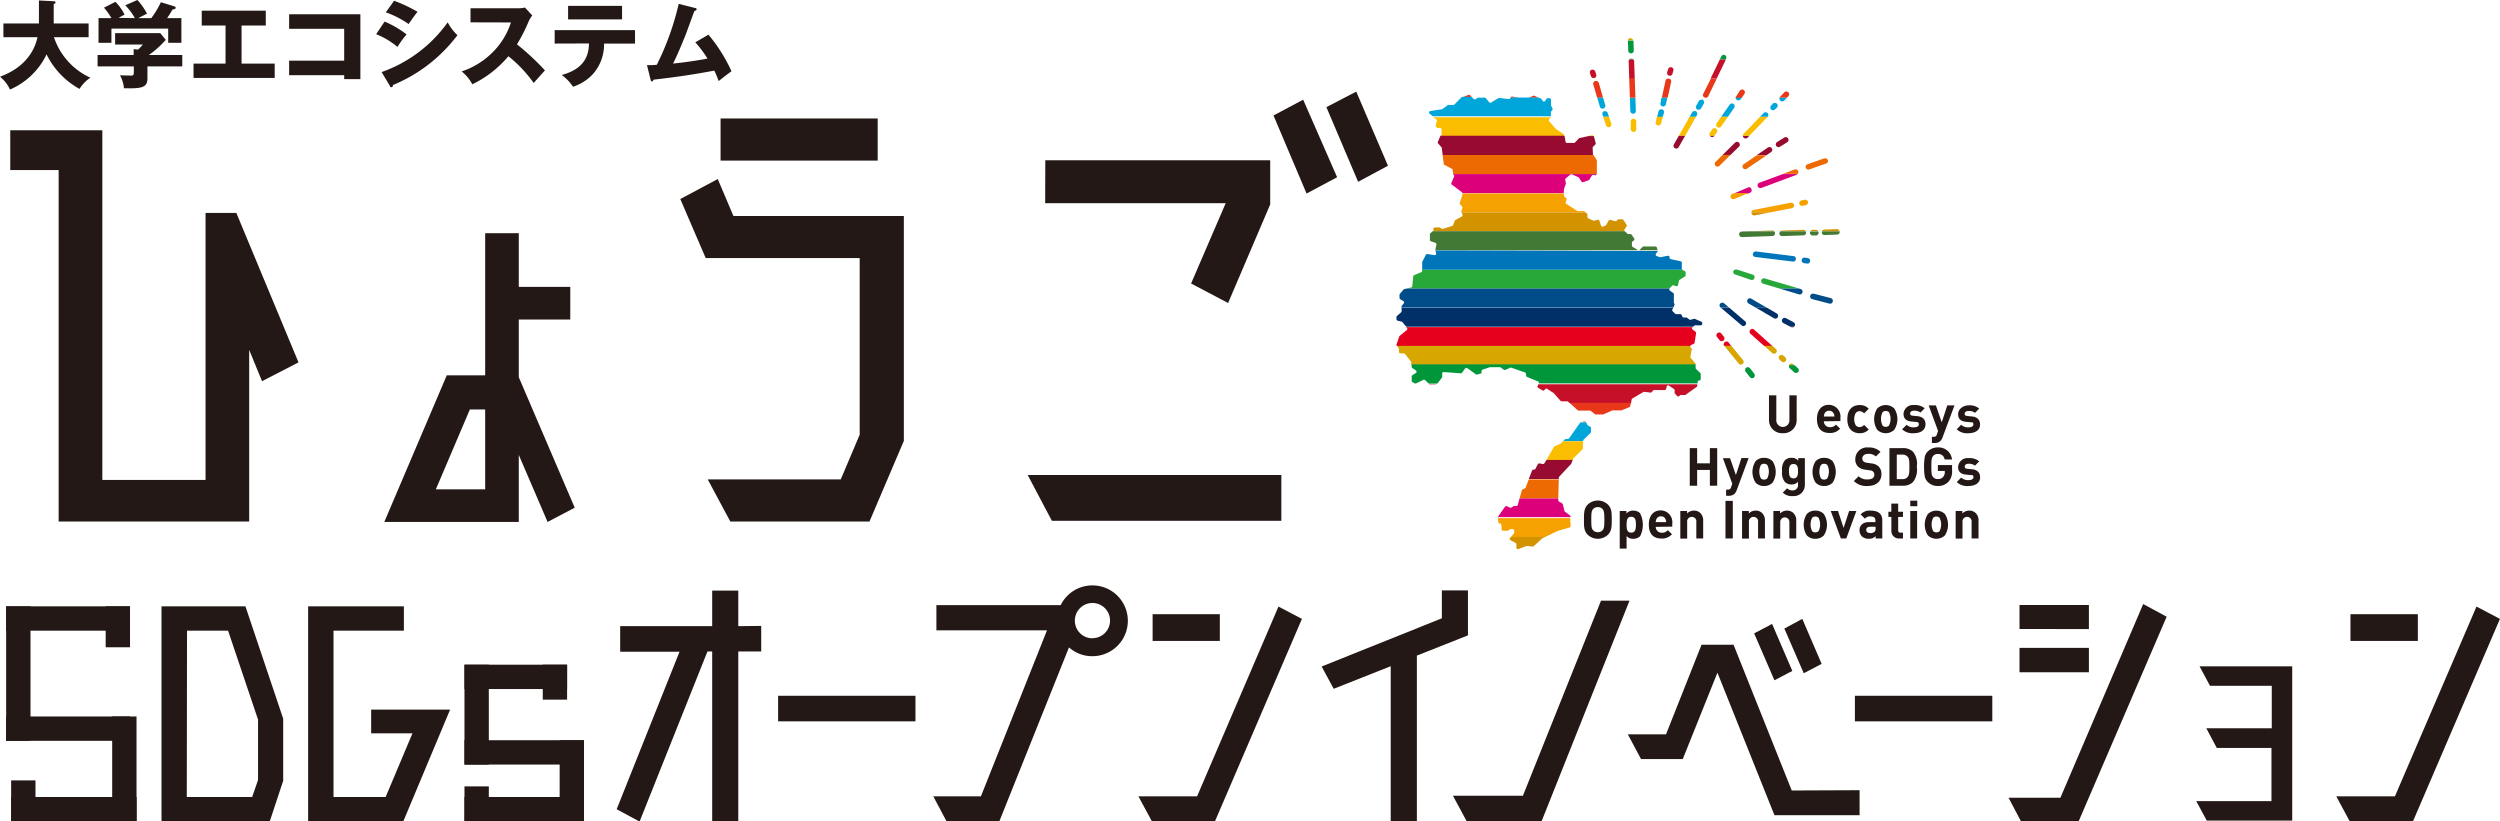
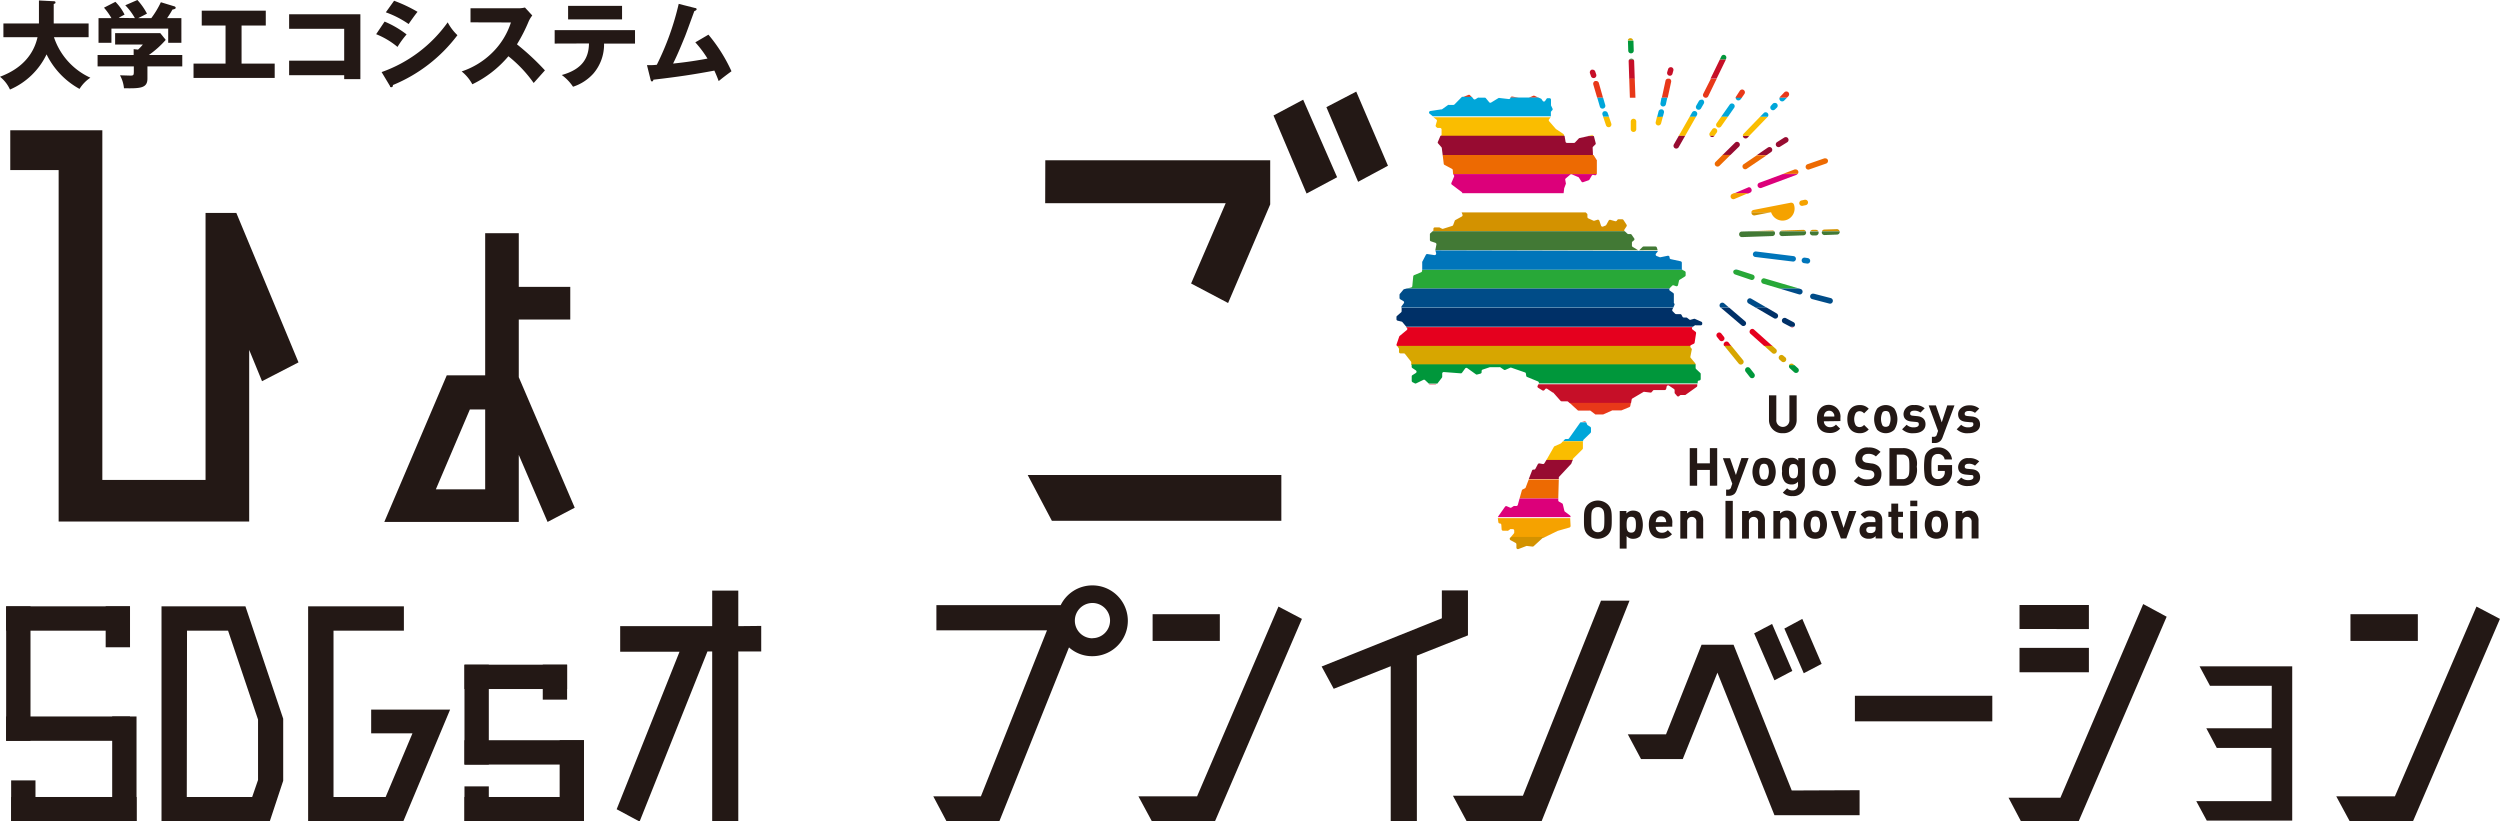
<svg xmlns="http://www.w3.org/2000/svg" viewBox="0 0 426.29 140.05">
  <defs>
    <style>.cls-1{fill:#231815;}.cls-2{fill:#e5001e;}.cls-3{fill:#d7a600;}.cls-4{fill:#00973b;}.cls-5{fill:#c60f28;}.cls-6{fill:#e83819;}.cls-7{fill:#00a6d9;}.cls-8{fill:#fabd00;}.cls-9{fill:#970b31;}.cls-10{fill:#ed6a02;}.cls-11{fill:#dc007a;}.cls-12{fill:#f5a200;}.cls-13{fill:#d39200;}.cls-14{fill:none;}.cls-15{fill:#427935;}.cls-16{fill:#0075ba;}.cls-17{fill:#28a838;}.cls-18{fill:#004c88;}.cls-19{fill:#003067;}</style>
  </defs>
  <title>logo</title>
  <g id="レイヤー_2" data-name="レイヤー 2">
    <g id="レイヤー_1-2" data-name="レイヤー 1">
      <path class="cls-1" d="M50.9,61.79,44.68,65l-2.19-5.34V88.93H10V29H1.75V22.21h15.7V81.84h17.6V36.31H40.3Z" />
      <path class="cls-1" d="M98,86.57,93.37,89,88.46,77.57V89H65.53L76.18,64h6.55V39.76h5.73v9.15h8.78v5.58H88.46v9.83ZM82.73,83.44V69.82H80.12l-5.8,13.62Z" />
-       <path class="cls-1" d="M125.06,36.83h29.06V75.18l-5.86,13.75H124.53l-3.85-7.18h22.68l3.23-7.62V44H120.33L116,33.94l6.39-3.41Zm24.6-16.63v7.18H122.87V20.2Z" />
      <path class="cls-1" d="M175.24,81h43.25v7.8H179.36Zm3-53.67h38.35v7.53l-7.18,16.81-6.31-3.33L209,34.65H178.22Zm38.91-7.64L222.21,17,228,30.22,222.79,33Zm14.11-4.07,5.41,12.64L231.58,31l-5.41-12.73Z" />
      <path class="cls-1" d="M129.8,106.73v4.36h-3.91v29h-4.45v-29h-.81l-11.57,29-3.91-2.1,10.72-26.86H105.75v-4.36h15.69v-6.06h4.45v6.06Z" />
-       <path class="cls-1" d="M156.1,123H132.68v-4.36H156.1Z" />
      <path class="cls-1" d="M186.28,99.82a6,6,0,0,1,0,12.07,5.88,5.88,0,0,1-4-1.5l-11.88,29.66h-9l-2.26-4.26h8.12l11.27-28.31H159.67v-4.3h21.2A6,6,0,0,1,186.28,99.82Zm0,9a3,3,0,1,0-3-3A3,3,0,0,0,186.28,108.84Z" />
      <path class="cls-1" d="M218,103.43l4,2.1-14.83,34.52H196.42l-2.3-4.26h10Zm-10,1.3v4.56H196.54v-4.56Z" />
      <path class="cls-1" d="M250.31,100.67v7.67l-8.71,3.45v28.26h-4.46V113.6l-9.72,3.85-2.06-3.8,20.5-8.22v-4.76Z" />
      <path class="cls-1" d="M273,102.42h4.86l-15,37.63H250.1l-2.35-4.36h11.93Z" />
      <path class="cls-1" d="M317.09,134.74V139H302.57l-9.72-24.3-5.91,14.73h-7.12l-2.25-4.21h6.51l6.06-15.28h5.46l9.92,24.85ZM305.62,114.4l-3.05,1.6-3.46-8,3.06-1.61Zm5-1.2-3.05,1.6-3.31-7.62,3.06-1.65Z" />
      <path class="cls-1" d="M339.72,123H316.29v-4.36h23.43Z" />
      <path class="cls-1" d="M365.45,103l4,2.16-15,34.87H344.6l-2.11-4h8.84Zm-9.26,4.26H344.36v-4.1h11.83Zm0,7.37H344.36v-4.16h11.83Z" />
      <path class="cls-1" d="M375.06,113.62h15.8v26.31H376.29l-1.79-3.32h12.82v-9.07H378l-1.79-3.36h11.16v-7.24H376.84Z" />
      <path class="cls-1" d="M422.28,103.43l4,2.1-14.83,34.52H400.67l-2.3-4.26h10Zm-10,1.3v4.56H400.79v-4.56Z" />
      <path class="cls-1" d="M41.85,103.39l6.44,19.16v10.58L46,140.05H27.54V103.39Zm-10,32.51H43L44,133V122.7l-5.11-15.16h-7Z" />
      <path class="cls-1" d="M63.29,121H76.75l-8,19.1H52.54V103.39H68.87v4.15h-12V135.9h8.89l4.57-10.85H63.29Z" />
      <rect class="cls-1" x="-8.35" y="112.78" width="22.93" height="4.15" transform="translate(117.98 111.74) rotate(90)" />
      <rect class="cls-1" x="12.27" y="129.04" width="17.88" height="4.15" transform="translate(152.32 109.9) rotate(90)" />
      <rect class="cls-1" x="16.6" y="104.81" width="6.98" height="4.15" transform="translate(126.98 86.79) rotate(90)" />
      <rect class="cls-1" x="0.48" y="134.48" width="6.98" height="4.15" transform="translate(140.53 132.59) rotate(90)" />
      <rect class="cls-1" x="1.04" y="122.17" width="21.12" height="4.15" />
      <rect class="cls-1" x="1.04" y="103.39" width="21.12" height="4.15" />
      <rect class="cls-1" x="1.9" y="135.9" width="21.39" height="4.15" />
      <rect class="cls-1" x="72.77" y="119.78" width="17.03" height="4.15" transform="translate(203.13 40.57) rotate(90)" />
      <rect class="cls-1" x="90.59" y="131.06" width="13.83" height="4.15" transform="translate(230.64 35.63) rotate(90)" />
      <rect class="cls-1" x="91.65" y="114.25" width="5.96" height="4.15" transform="translate(210.95 21.69) rotate(90)" />
      <rect class="cls-1" x="78.3" y="135" width="5.96" height="4.15" transform="translate(218.35 55.79) rotate(90)" />
      <rect class="cls-1" x="79.2" y="113.34" width="17.5" height="4.15" />
      <rect class="cls-1" x="79.2" y="126.22" width="20.38" height="4.15" />
      <rect class="cls-1" x="79.2" y="135.9" width="20.38" height="4.15" />
      <path class="cls-2" d="M293.21,58a.46.46,0,0,0,.66.07.45.45,0,0,0,.08-.65l-.43-.54a.48.48,0,0,0-.39-.19.49.49,0,0,0-.27.11.46.46,0,0,0-.08.66Z" />
      <path class="cls-2" d="M298.8,56.08a.44.44,0,0,0-.33.15.47.47,0,0,0,0,.67L300.82,59h1.4l-3.09-2.77A.45.45,0,0,0,298.8,56.08Z" />
      <path class="cls-2" d="M294.77,58.42a.44.44,0,0,0-.39-.18.43.43,0,0,0-.28.11A.47.47,0,0,0,294,59h1.2Z" />
      <path class="cls-2" d="M305.38,55.77a.47.47,0,0,0,.53-.06h-.63Z" />
      <path class="cls-2" d="M239.89,55.9a.25.25,0,0,1,0,.37l-1.21,1a.27.27,0,0,0-.09.12l-.44,1.29a.26.26,0,0,0,0,.23l.07.1h50a.25.25,0,0,1,.13-.17l.46-.22a.26.26,0,0,0,.15-.19l.25-1.61a.28.28,0,0,0-.1-.25l-.49-.37a.25.25,0,0,1,0-.42l0,0H239.74Z" />
      <path class="cls-3" d="M296.48,62a.48.48,0,0,0,.67.06.46.46,0,0,0,.06-.66l-2-2.45H294l0,0Z" />
      <path class="cls-3" d="M302.15,60.16a.47.47,0,1,0,.63-.69l-.56-.5h-1.4Z" />
      <path class="cls-3" d="M305.47,62a.49.49,0,0,0-.34.15.37.37,0,0,0-.07.12h.9l-.17-.15A.44.44,0,0,0,305.47,62Z" />
      <path class="cls-3" d="M304.47,61.58a.46.46,0,0,0-.06-.66l-.34-.29a.54.54,0,0,0-.32-.11.55.55,0,0,0-.35.17.47.47,0,0,0,.07.66l.34.3A.47.47,0,0,0,304.47,61.58Z" />
      <path class="cls-3" d="M238.55,59.45a.3.3,0,0,1,0,.15V60a.26.26,0,0,0,.26.26h.57a.26.26,0,0,1,.2.1l1,1.28a.23.23,0,0,1,.06.16v.43H289.1v-.16a.24.24,0,0,0-.07-.17l-.74-.88a.25.25,0,0,1-.05-.22l.22-1.12a.26.26,0,0,0,0-.21l-.21-.27a.25.25,0,0,1,0-.22h-50Z" />
      <path class="cls-4" d="M240.71,62.54a.26.26,0,0,0,.11.21l.61.41a.27.27,0,0,1,0,.44l-.59.37a.25.25,0,0,0-.12.22v.75a.27.27,0,0,0,.14.23l.39.2a.24.24,0,0,0,.23,0l1.19-.58a.28.28,0,0,1,.3,0l.66.62H245s.07,0,.09,0l.77-1a.27.27,0,0,0,.06-.16V63.7a.26.26,0,0,1,.28-.26l2.87.22a.25.25,0,0,0,.23-.1l.53-.73a.27.27,0,0,1,.36-.06l1.51,1.08a.29.29,0,0,0,.22,0l.53-.14a.27.27,0,0,0,.19-.3l0-.1a.27.27,0,0,1,.18-.29l1.23-.41h1.61a.24.24,0,0,1,.14,0l.66.45a.25.25,0,0,0,.25,0l.81-.36a.25.25,0,0,1,.19,0l2.31.8a.23.23,0,0,1,.17.21l.05.36a.25.25,0,0,0,.16.21l1.85.76a.27.27,0,0,1,.14.34h27.09v-.24a.26.26,0,0,1,.26-.26h0a.26.26,0,0,0,.26-.26v-.85a.23.23,0,0,0-.08-.18l-.71-.67a.27.27,0,0,1-.08-.19v-.6H240.71Z" />
      <path class="cls-4" d="M298.38,64.3a.48.48,0,0,0,.66.1.5.5,0,0,0,.09-.68l-.72-.92a.49.49,0,0,0-.39-.19.39.39,0,0,0-.27.1.48.48,0,0,0-.09.67Z" />
      <path class="cls-4" d="M305.16,62.77l.76.69a.48.48,0,0,0,.67,0,.46.46,0,0,0,0-.66l-.6-.54h-.9A.48.48,0,0,0,305.16,62.77Z" />
      <path class="cls-5" d="M262.18,65.81a.26.26,0,0,0,.11.32l.72.44a.28.28,0,0,0,.34-.06l.16-.19a.26.26,0,0,1,.34,0l.95.63.06,0,1.24,1.4a.27.27,0,0,0,.19.08h.92a.29.29,0,0,1,.18.07l.25.23h10.48l.11-.62a.27.27,0,0,1,.13-.17l1.9-1.12a.22.22,0,0,1,.16,0l1,.12a.24.24,0,0,0,.23-.09l.21-.25a.25.25,0,0,1,.2-.09h1.8a.27.27,0,0,0,.25-.21l.08-.38a.26.26,0,0,1,.4-.16l.85.57a.27.27,0,0,1,.11.25l0,.33a.25.25,0,0,0,.06.2l.36.42a.25.25,0,0,0,.36,0l.14-.12a.27.27,0,0,1,.17-.06h.59a.25.25,0,0,0,.15,0l1.92-1.37a.24.24,0,0,0,.11-.21v-.25H262.32Z" />
      <path class="cls-5" d="M243.8,65.53h1s.07,0,.11-.06h-1.29A.25.25,0,0,0,243.8,65.53Z" />
      <path class="cls-6" d="M270.17,71.86l-.53.12h.8A.24.24,0,0,0,270.17,71.86Z" />
      <path class="cls-6" d="M269,69.94a.23.23,0,0,0,.17.07H271a.3.3,0,0,1,.16,0l.88.66a.24.24,0,0,0,.16,0h1.06a.2.2,0,0,0,.11,0l1.55-.69a.2.2,0,0,1,.11,0h1.34l.1,0,1.36-.56a.29.29,0,0,0,.16-.2l.1-.53H267.64Z" />
      <path class="cls-7" d="M269.57,72a.27.27,0,0,0-.15.1l-1.88,2.65a.26.26,0,0,1-.21.11H267a.27.27,0,0,0-.19.08l-.26.29h3.4v-.07A.27.27,0,0,1,270,75l1.21-1.18a.27.27,0,0,0,.08-.19V73a.27.27,0,0,0-.12-.22l-.44-.28a.23.23,0,0,1-.1-.12l-.15-.37s0,0,0,0h-.8Z" />
      <path class="cls-8" d="M266.19,75.58l-.09.06-1,.44a.24.24,0,0,0-.13.11l-1.31,2.3h4.48l.1-.26a.35.35,0,0,1,.06-.09l1.53-1.52a.25.25,0,0,0,.08-.18v-1.2h-3.4Z" />
      <path class="cls-9" d="M263.34,79a.26.26,0,0,1-.27.12l-.57-.1a.28.28,0,0,0-.28.14l-.41.78a.24.24,0,0,1-.2.13l-.16,0a.25.25,0,0,0-.21.17l-.56,1.44h5.12v-.23a.23.23,0,0,1,.07-.17l2-2.14a.42.42,0,0,0,.06-.08l.24-.63h-4.48Z" />
      <path class="cls-10" d="M260.15,83.13a.25.25,0,0,1-.13.14l-.39.19a.26.26,0,0,0-.13.16L259.11,85h6.6l.09-3.26h-5.12Z" />
      <path class="cls-11" d="M258.81,86.09a.26.26,0,0,1-.25.19h-.29a.33.33,0,0,0-.14,0l-.42.27a.23.23,0,0,1-.24,0l-.54-.23a.26.26,0,0,0-.31.1l-1.18,1.68s0,0,0,.08H267.8v-.1a.24.24,0,0,0-.1-.19l-.85-.64a.31.31,0,0,1-.1-.15L266.49,86a.23.23,0,0,0-.13-.17l-.52-.29a.26.26,0,0,1-.13-.24V85h-6.6Z" />
      <path class="cls-12" d="M255.4,88.35l.09.68a.25.25,0,0,0,.25.23.25.25,0,0,1,.26.24l.05.76a.26.26,0,0,0,.26.24H257a.27.27,0,0,0,.15,0l.39-.28a.34.34,0,0,1,.17,0l.25,0a.26.26,0,0,1,.24.26v.32a.23.23,0,0,1-.06.16l-.52.63h5.8l2.2-1.07,0,0,2-.57a.28.28,0,0,0,.19-.27l-.07-1.33H255.42A.44.44,0,0,0,255.4,88.35Z" />
      <path class="cls-13" d="M257.49,91.7a.27.27,0,0,0,.07.4l.88.48a.28.28,0,0,1,.13.23v.57a.26.26,0,0,0,.35.24l1.36-.52a.28.28,0,0,1,.13,0l.89.1a.26.26,0,0,0,.21-.06l1.55-1.42.06,0,.34-.16h-5.8Z" />
      <polygon class="cls-14" points="276.98 39.44 244.3 39.44 244.3 39.44 276.99 39.45 276.98 39.44" />
      <polygon class="cls-14" points="310.67 39.44 310.67 39.45 313.68 39.45 313.68 39.44 310.67 39.44" />
      <polygon class="cls-14" points="298.13 39.45 302.57 39.45 302.56 39.44 298.21 39.44 298.13 39.45" />
-       <polygon class="cls-14" points="308.69 39.44 308.69 39.45 310.05 39.45 310.05 39.44 308.69 39.44" />
      <polygon class="cls-14" points="303.56 39.45 307.91 39.45 307.91 39.44 303.57 39.44 303.56 39.45" />
      <polygon class="cls-14" points="244.76 42.69 244.76 42.7 282.65 42.7 282.65 42.7 244.76 42.69" />
      <path class="cls-3" d="M278,6.51a.46.46,0,0,0-.44.39h.91A.46.46,0,0,0,278,6.51Z" />
      <path class="cls-4" d="M294.14,9.41a.46.46,0,0,0-.23-.06.46.46,0,0,0-.4.27l-.26.54h1l.07-.13A.47.47,0,0,0,294.14,9.41Z" />
      <path class="cls-4" d="M277.59,7l.05,1.65a.47.47,0,0,0,.49.45.46.46,0,0,0,.45-.49L278.53,7s0,0,0-.07h-.91S277.58,7,277.59,7Z" />
      <path class="cls-4" d="M278.16,10a.46.46,0,0,0-.36.19h.74A.44.44,0,0,0,278.16,10Z" />
      <path class="cls-5" d="M278.65,10.42a.47.47,0,0,0-.11-.26h-.74a.42.42,0,0,0-.09.29l.1,3h.94Z" />
      <path class="cls-5" d="M271.29,13a.47.47,0,1,0,.89-.31l-.17-.5a.48.48,0,0,0-.47-.31.3.3,0,0,0-.13,0,.49.49,0,0,0-.3.6Z" />
      <polygon class="cls-5" points="291.67 13.41 292.71 13.41 294.29 10.16 293.25 10.16 291.67 13.41" />
      <path class="cls-5" d="M285,11.46a.36.36,0,0,0-.14,0,.47.47,0,0,0-.43.35l-.15.51a.48.48,0,0,0,.33.58.46.46,0,0,0,.58-.34l.14-.51A.46.46,0,0,0,285,11.46Z" />
      <path class="cls-5" d="M284.41,13.38s-.05,0-.08,0h.26l-.07,0Z" />
      <path class="cls-6" d="M261.65,16.33a.26.26,0,0,0-.21,0l-.77.34h1.68Z" />
      <polygon class="cls-6" points="278.87 16.67 278.75 13.41 277.81 13.41 277.92 16.67 278.87 16.67" />
      <path class="cls-6" d="M284,13.75l-.63,2.92h1l.59-2.72a.48.48,0,0,0-.3-.54h-.26A.46.46,0,0,0,284,13.75Z" />
      <path class="cls-6" d="M290.43,16a.45.45,0,0,0,.22.62.46.46,0,0,0,.63-.21l1.43-2.95h-1Z" />
      <path class="cls-6" d="M304.58,15.6a.46.46,0,0,0-.33.15l-.7.73a.52.52,0,0,0-.11.19h1.25l.25-.26a.49.49,0,0,0,0-.68A.47.47,0,0,0,304.58,15.6Z" />
      <path class="cls-6" d="M250.69,16.26a.26.26,0,0,0-.3-.08l-.89.36-.08,0-.09.09H251Z" />
      <path class="cls-6" d="M257.87,16.46a.26.26,0,0,0-.3.21H259Z" />
      <path class="cls-6" d="M272.63,14.15a.47.47,0,0,0-.47-.34H272a.49.49,0,0,0-.32.59l.66,2.26h1Z" />
      <path class="cls-6" d="M297.46,16a.48.48,0,0,0-.13-.65.43.43,0,0,0-.28-.09.51.51,0,0,0-.38.21l-.65,1a.5.5,0,0,0-.07.27h1Z" />
      <path class="cls-7" d="M301.39,19.27a.48.48,0,0,0-.34-.13.46.46,0,0,0-.32.15l-.62.63h1.31A.47.47,0,0,0,301.39,19.27Z" />
      <path class="cls-7" d="M289.35,19.64a.48.48,0,0,0-.17-.65.57.57,0,0,0-.25-.06.48.48,0,0,0-.4.24l-.43.75h1.09Z" />
      <path class="cls-7" d="M283.54,19.92l.19-.71a.47.47,0,0,0-.34-.57l-.13,0a.49.49,0,0,0-.45.35l-.25,1Z" />
      <path class="cls-7" d="M264.39,19.88a.25.25,0,0,0,.06-.16v-.55a.28.28,0,0,1,.06-.18l.2-.22a.26.26,0,0,0,0-.29l-.24-.51a.27.27,0,0,1,0-.12V17a.26.26,0,0,0-.26-.26h-.29a.25.25,0,0,0-.22.12l-.22.33a.25.25,0,0,1-.43,0l-.19-.28a.22.22,0,0,0-.1-.09l-.42-.19h-1.69a.22.22,0,0,1-.11,0h-1.43l-.13,0h-1.42s0,0,0,0v0a.27.27,0,0,1-.29.26l-1.57-.18a.25.25,0,0,0-.17,0l-1.26.77a.26.26,0,0,1-.34-.05l-.57-.69a.27.27,0,0,0-.2-.09h-1a.32.32,0,0,0-.14,0l-.43.27a.26.26,0,0,1-.34-.06l-.28-.35h-1.68L248,17.82a.28.28,0,0,1-.17.07h-.75a.24.24,0,0,0-.15,0l-1.06.76a.22.22,0,0,1-.11,0l-1.87.28a.26.26,0,0,0-.12.46l.56.44h20Z" />
      <path class="cls-7" d="M295.71,18.37a.46.46,0,0,0-.11-.64.52.52,0,0,0-.29-.09.46.46,0,0,0-.37.2l-1.46,2.08h1.15Z" />
      <path class="cls-7" d="M290.32,17a.51.51,0,0,0-.25,0,.49.49,0,0,0-.39.24l-.44.77a.47.47,0,0,0,.81.48l.45-.78A.49.49,0,0,0,290.32,17Z" />
      <path class="cls-7" d="M274.14,19.27a.47.47,0,0,0-.46-.31l-.14,0a.46.46,0,0,0-.29.59l.12.35h1Z" />
      <path class="cls-7" d="M303.56,17.16a.49.49,0,0,0,.66,0l.47-.48h-1.25A.48.48,0,0,0,303.56,17.16Z" />
      <path class="cls-7" d="M302.27,17.7,302,18a.47.47,0,0,0,0,.66.46.46,0,0,0,.66,0l.33-.31a.48.48,0,0,0,0-.67.45.45,0,0,0-.36-.13A.48.48,0,0,0,302.27,17.7Z" />
      <path class="cls-7" d="M283.14,17.59a.46.46,0,0,0,.35.56.48.48,0,0,0,.57-.36l.24-1.12h-1Z" />
      <path class="cls-7" d="M296.81,16.93l.17-.26h-1a.47.47,0,0,0,.2.39A.48.48,0,0,0,296.81,16.93Z" />
-       <path class="cls-7" d="M278,18.92a.47.47,0,0,0,.94,0l-.08-2.22h-.94Z" />
      <path class="cls-7" d="M273.4,18.5a.47.47,0,0,0,.32-.59l-.36-1.24h-1l.44,1.51A.46.46,0,0,0,273.4,18.5Z" />
      <path class="cls-8" d="M266.67,23a.25.25,0,0,0-.11-.17L265.31,22l0,0-1.16-1.33a.26.26,0,0,1,0-.33l.26-.35h-20l.51.39a.26.26,0,0,1,.09.28l-.2.7a.27.27,0,0,0,.06.26l.13.12a.27.27,0,0,0,.18.08h.37a.26.26,0,0,1,.26.26v.82a.36.36,0,0,1,0,.1l-.11.24H266.7Z" />
      <path class="cls-8" d="M271.43,23l-.63.13h.9A.25.25,0,0,0,271.43,23Z" />
      <path class="cls-8" d="M282.33,20.8a.47.47,0,0,0,.33.58.48.48,0,0,0,.58-.34l.3-1.12h-1Z" />
      <path class="cls-8" d="M300.11,19.92l-2.79,2.88a.42.42,0,0,0-.13.37h1.08l3.13-3.23,0,0Z" />
      <path class="cls-8" d="M293.48,19.92l-.77,1.1a.47.47,0,0,0,.11.65.48.48,0,0,0,.66-.11l1.15-1.64Z" />
      <path class="cls-8" d="M292.74,22.59a.47.47,0,0,0-.13-.65.51.51,0,0,0-.28-.09.44.44,0,0,0-.37.21l-.4.57a.47.47,0,0,0,0,.54h.76Z" />
      <path class="cls-8" d="M278.52,20.25a.47.47,0,0,0-.45.48l0,1.3a.47.47,0,0,0,.94,0l0-1.29A.47.47,0,0,0,278.52,20.25Z" />
      <path class="cls-8" d="M274.46,21.67a.48.48,0,0,0,.29-.6l-.39-1.15h-1l.49,1.45A.49.49,0,0,0,274.46,21.67Z" />
      <polygon class="cls-8" points="289.19 19.92 288.1 19.92 286.25 23.17 287.34 23.17 289.19 19.92" />
      <path class="cls-9" d="M291.69,23.29a.46.46,0,0,0,.64-.12h-.75A.32.32,0,0,0,291.69,23.29Z" />
      <path class="cls-9" d="M285.6,25.28a.48.48,0,0,0,.64-.18l1.1-1.93h-1.09l-.83,1.46A.48.48,0,0,0,285.6,25.28Z" />
      <path class="cls-9" d="M297.32,23.47a.47.47,0,0,0,.67,0l.28-.29h-1.08A.48.48,0,0,0,297.32,23.47Z" />
      <path class="cls-9" d="M296.18,24.18a.48.48,0,0,0-.31.13l-2.15,2.12h1.35L296.53,25a.47.47,0,0,0,0-.67A.5.5,0,0,0,296.18,24.18Z" />
      <path class="cls-9" d="M271.62,26.34a.2.2,0,0,1,0-.13l-.05-1a.3.3,0,0,1,.08-.2l.37-.36a.23.23,0,0,0,.07-.25l-.31-1.2,0,0h-.9l-1.54.34a.25.25,0,0,0-.14.08l-.62.66a.28.28,0,0,1-.18.09l-1.19,0a.25.25,0,0,1-.26-.22l-.17-1H245.62l-.42,1a.24.24,0,0,0,0,.28l.59.68a.22.22,0,0,1,.06.14l.15,1.2h25.64Z" />
      <path class="cls-9" d="M304.49,23.38a.55.55,0,0,0-.24.07l-1.22.77a.47.47,0,0,0-.16.65.48.48,0,0,0,.65.15l1.24-.77a.47.47,0,0,0,.14-.65A.45.45,0,0,0,304.49,23.38Z" />
      <path class="cls-9" d="M302.12,25.28a.48.48,0,0,0-.4-.21.61.61,0,0,0-.26.08l-1.87,1.28h1.68l.73-.5A.47.47,0,0,0,302.12,25.28Z" />
      <path class="cls-10" d="M297.32,28a.47.47,0,0,0-.12.65.46.46,0,0,0,.65.13l3.42-2.32h-1.68Z" />
      <path class="cls-10" d="M306.63,29.2a.46.46,0,0,0-.46-.31.44.44,0,0,0-.15,0l-2,.76h2.52A.45.45,0,0,0,306.63,29.2Z" />
      <path class="cls-10" d="M311.22,27a.35.35,0,0,0-.14,0l-2.87,1a.48.48,0,0,0-.3.6.46.46,0,0,0,.6.29l2.87-1a.48.48,0,0,0,.3-.61A.47.47,0,0,0,311.22,27Z" />
      <path class="cls-10" d="M292.53,27.61a.46.46,0,0,0,0,.66.48.48,0,0,0,.67,0l1.88-1.86h-1.35Z" />
      <path class="cls-10" d="M272.29,29.63V27.47a.23.23,0,0,0,0-.14l-.57-.9H246l.18,1.49a.25.25,0,0,0,.14.2l1.26.67a.26.26,0,0,1,.14.21l.05.62s0,0,0,.06h24.45S272.29,29.65,272.29,29.63Z" />
      <path class="cls-11" d="M266.71,32.21s0-.05,0-.08l.29-.77a.22.22,0,0,0,0-.14l-.1-.54a.25.25,0,0,1,.08-.25l.77-.65a.27.27,0,0,1,.27-.05l1.11.47a.27.27,0,0,1,.11.1l.42.65a.24.24,0,0,0,.3.11l.92-.32a.26.26,0,0,0,.14-.11l.4-.68a.25.25,0,0,1,.28-.12l.24.05a.25.25,0,0,0,.31-.2H247.83s0,.08,0,.11l.05.05a.26.26,0,0,1,.06.29l-.45,1.05a.26.26,0,0,0,.08.31l1.69,1.27a.24.24,0,0,1,.09.18h17.27Z" />
      <path class="cls-11" d="M304,29.68l-4,1.48a.46.46,0,0,0-.28.6.49.49,0,0,0,.61.29l6-2.24a.37.37,0,0,0,.17-.13Z" />
      <path class="cls-11" d="M298.63,32.21a.45.45,0,0,0-.45-.29L298,32l-2.35,1h2.44l.27-.12A.46.46,0,0,0,298.63,32.21Z" />
      <path class="cls-12" d="M307.81,34.06h-.08l-.49.11a.47.47,0,1,0,.2.91l.49-.1a.48.48,0,0,0,.36-.55A.46.46,0,0,0,307.81,34.06Z" />
      <path class="cls-12" d="M295.38,33.06a.47.47,0,1,0,.37.87l2.36-1h-2.44Z" />
-       <path class="cls-12" d="M305.91,34.94a.48.48,0,0,0-.47-.38h-.08L299,35.8a.47.47,0,0,0-.37.39H302l3.55-.69A.47.47,0,0,0,305.91,34.94Z" />
-       <path class="cls-12" d="M270.17,36A.24.24,0,0,0,270,36l-.86,0a.28.28,0,0,1-.15,0l-1.91-1.24a.25.25,0,0,1-.1-.32l.15-.33a.26.26,0,0,0-.06-.29l-.31-.32a.24.24,0,0,1-.08-.2l0-.31H249.4a.2.2,0,0,1,0,.11l-.47,1.45a.27.27,0,0,0,0,.26l.37.4a.25.25,0,0,1,.06.26l-.19.59a.2.2,0,0,0,0,.17h21.11Z" />
+       <path class="cls-12" d="M305.91,34.94a.48.48,0,0,0-.47-.38h-.08L299,35.8a.47.47,0,0,0-.37.39H302A.47.47,0,0,0,305.91,34.94Z" />
      <path class="cls-13" d="M307.48,39.19l-3.62.12a.51.51,0,0,0-.29.13h4.34A.47.47,0,0,0,307.48,39.19Z" />
      <path class="cls-13" d="M309.62,39.19l-.55,0a.48.48,0,0,0-.38.23h1.36A.48.48,0,0,0,309.62,39.19Z" />
      <path class="cls-13" d="M302.21,39.3l-4,.14h4.35A.48.48,0,0,0,302.21,39.3Z" />
      <path class="cls-13" d="M298.66,36.35a.47.47,0,0,0,.55.38l2.78-.54h-3.33A.43.43,0,0,0,298.66,36.35Z" />
      <path class="cls-13" d="M313.21,39.07l-2.12.07a.46.46,0,0,0-.42.3h3A.46.46,0,0,0,313.21,39.07Z" />
      <path class="cls-13" d="M277,39.13l.35-.53a.26.26,0,0,0,0-.29l-.52-.8a.3.3,0,0,0-.21-.12l-.61,0a.26.26,0,0,0-.23.11l-.07.11a.29.29,0,0,1-.29.11l-.82-.23a.26.26,0,0,0-.3.13l-.4.72a.3.3,0,0,1-.13.12l-.42.17a.27.27,0,0,1-.35-.16l-.28-.83a.27.27,0,0,0-.33-.17l-.5.16a.27.27,0,0,1-.18,0l-.87-.39a.27.27,0,0,1-.16-.24v-.39a.24.24,0,0,0-.08-.19l-.21-.2H249.23l.15.38a.27.27,0,0,1-.12.32l-1.09.6a.24.24,0,0,0-.12.14l-.26.7a.25.25,0,0,1-.16.16L246.1,39a.26.26,0,0,1-.21,0l-.46-.23-.12,0h-.63a.26.26,0,0,0-.26.26v.2a.25.25,0,0,1-.09.19l0,0H277A.26.26,0,0,1,277,39.13Z" />
      <path class="cls-15" d="M303.41,39.8a.47.47,0,0,0,.49.46l3.61-.13a.47.47,0,0,0,.46-.49.6.6,0,0,0-.06-.19h-4.35A.45.45,0,0,0,303.41,39.8Z" />
      <path class="cls-15" d="M308.61,39.69a.48.48,0,0,0,.5.46l.54,0a.48.48,0,0,0,.46-.49.42.42,0,0,0-.06-.19h-1.36A.41.41,0,0,0,308.61,39.69Z" />
      <path class="cls-15" d="M282.64,42.62l-.12-.4a.26.26,0,0,0-.25-.19l-2,0a.27.27,0,0,0-.19.08l-.51.51a.27.27,0,0,1-.32,0l-.85-.52a.25.25,0,0,1-.13-.22v-.5a.26.26,0,0,1,.1-.2l.23-.19a.25.25,0,0,0,.05-.35l-.43-.62a.25.25,0,0,0-.24-.11l-.28,0a.3.3,0,0,1-.2-.06l-.46-.43H244.3l-.39.35a.25.25,0,0,0-.09.2v.93a.25.25,0,0,0,.18.25l.75.25a.27.27,0,0,1,.18.3l-.17.87a.34.34,0,0,0,0,.1h37.89A.17.17,0,0,0,282.64,42.62Z" />
      <path class="cls-15" d="M310.64,39.62a.47.47,0,0,0,.49.46l2.12-.08a.46.46,0,0,0,.45-.49.14.14,0,0,0,0-.06h-3A.47.47,0,0,0,310.64,39.62Z" />
      <path class="cls-15" d="M297,39.48a.46.46,0,0,0-.45.49.47.47,0,0,0,.48.46l5.19-.18a.47.47,0,0,0,.45-.49.46.46,0,0,0-.13-.31h-4.44Z" />
      <path class="cls-16" d="M308.24,44l-.49-.07h-.09a.47.47,0,0,0-.44.4.46.46,0,0,0,.39.54l.5.07a.47.47,0,1,0,.13-.93Z" />
      <path class="cls-16" d="M296,45.89a.39.39,0,0,0-.18.06h.49l-.15-.05A.43.43,0,0,0,296,45.89Z" />
      <path class="cls-16" d="M305.71,44.6a.47.47,0,0,0,.52-.41.46.46,0,0,0-.41-.52l-6.39-.79h-.08a.48.48,0,0,0-.45.42.46.46,0,0,0,.41.52Z" />
      <path class="cls-16" d="M244.76,42.7l.12.48a.26.26,0,0,1-.29.32l-1.19-.18a.25.25,0,0,0-.27.14l-.62,1.19a.5.5,0,0,0,0,.12V46h44.38a.24.24,0,0,1-.11-.2v-1a.27.27,0,0,0-.21-.25l-1.67-.36a.26.26,0,0,1-.21-.25v-.07a.27.27,0,0,0-.31-.26l-1.23.25a.33.33,0,0,1-.14,0l-.53-.21a.27.27,0,0,1-.1-.41l.23-.28a.23.23,0,0,0,.06-.16Z" />
      <path class="cls-17" d="M242.49,46.18a.28.28,0,0,1-.16.24l-1.19.49a.27.27,0,0,0-.16.22l-.16,1.66a.27.27,0,0,1-.2.23l-.76.18h44.79s0,0,0,0l.48-.48a.25.25,0,0,1,.27-.06l.39.14a.27.27,0,0,0,.34-.19l.17-.75a.24.24,0,0,1,.12-.16l.88-.55a.26.26,0,0,0,.13-.22v-.47a.29.29,0,0,0-.14-.23l-.41-.21,0,0H242.49Z" />
      <path class="cls-17" d="M300.77,47.45a.49.49,0,0,0-.44.34.48.48,0,0,0,.32.59l2.78.82h3.34l-5.85-1.72Z" />
      <path class="cls-17" d="M295.57,46.21a.47.47,0,0,0,.29.59l2.71.92a.46.46,0,0,0,.59-.3.45.45,0,0,0-.29-.59L296.31,46h-.49A.43.43,0,0,0,295.57,46.21Z" />
      <path class="cls-18" d="M306.77,50.2a.48.48,0,0,0,.58-.33.47.47,0,0,0-.31-.59l-.27-.08h-3.34Z" />
      <path class="cls-18" d="M294,51.73a.47.47,0,0,0-.33-.12.47.47,0,0,0-.29.83l0,0h1.44Z" />
      <path class="cls-18" d="M298.37,50.86a.46.46,0,0,0-.39.24.47.47,0,0,0,.17.64l1.23.72h1.87l-2.63-1.53A.43.43,0,0,0,298.37,50.86Z" />
      <path class="cls-18" d="M312.18,50.83l-2.93-.76-.14,0a.49.49,0,0,0-.44.36A.47.47,0,0,0,309,51l2.94.77a.47.47,0,0,0,.57-.33A.48.48,0,0,0,312.18,50.83Z" />
      <path class="cls-18" d="M239.44,49.31a.25.25,0,0,0-.14.08l-.59.71a.28.28,0,0,0-.07.17v.53a.28.28,0,0,0,.13.23l.52.31a.25.25,0,0,1,.08.37l-.37.5a.3.3,0,0,0-.05.16v.09h46.37l.19-.43a.23.23,0,0,0,0-.23l-.09-.17a.27.27,0,0,1,0-.12V50.17a.26.26,0,0,0-.11-.21l-.57-.4a.26.26,0,0,1-.05-.36H239.86Z" />
      <path class="cls-19" d="M239,53.05a.28.28,0,0,1-.08.2l-.71.62a.25.25,0,0,0-.09.2v.36a.25.25,0,0,0,.2.25l.67.16a.29.29,0,0,1,.14.08l.66.79h48.88l.35-.24a.19.19,0,0,1,.15,0H290a.25.25,0,0,0,.26-.26v-.11a.27.27,0,0,0-.15-.24L289,54.37a.25.25,0,0,0-.17,0l-.51.14a.24.24,0,0,1-.23,0l-.41-.32a.28.28,0,0,0-.16-.05h-.4a.25.25,0,0,1-.23-.14l-.16-.3a.27.27,0,0,0-.23-.14h-.69a.27.27,0,0,1-.19-.08l-.4-.4a.27.27,0,0,1-.06-.29l.12-.27H239Z" />
      <path class="cls-19" d="M302.48,54.26a.46.46,0,0,0,.65-.16.48.48,0,0,0-.17-.65l-1.71-1h-1.87Z" />
      <path class="cls-19" d="M297.62,55.44a.46.46,0,0,0-.05-.66l-2.71-2.32h-1.44l3.53,3A.46.46,0,0,0,297.62,55.44Z" />
      <path class="cls-19" d="M305.83,54.94l-1.28-.68a.43.43,0,0,0-.24-.06.47.47,0,0,0-.21.89l1.18.62h.63a.47.47,0,0,0,.11-.13A.47.47,0,0,0,305.83,54.94Z" />
      <path class="cls-1" d="M304,73.87a2.23,2.23,0,0,1-2.36-2.25V67.41h1.25v4.16a1.12,1.12,0,1,0,2.23,0V67.41h1.24v4.21A2.23,2.23,0,0,1,304,73.87Z" />
      <path class="cls-1" d="M311,71.84a1,1,0,0,0,1,1,1.29,1.29,0,0,0,1.06-.44l.71.69a2.23,2.23,0,0,1-1.78.74c-1.11,0-2.17-.5-2.17-2.4,0-1.53.83-2.4,2-2.4a2,2,0,0,1,2,2.24v.53Zm1.67-1.31a.8.8,0,0,0-.78-.49.81.81,0,0,0-.78.49,1.35,1.35,0,0,0-.11.5h1.78A1.18,1.18,0,0,0,312.71,70.53Z" />
      <path class="cls-1" d="M317.1,73.87c-.94,0-2.1-.5-2.1-2.4s1.16-2.4,2.1-2.4a2,2,0,0,1,1.55.63l-.8.79a.94.94,0,0,0-.75-.37.81.81,0,0,0-.67.31,2.21,2.21,0,0,0,0,2.08.81.81,0,0,0,.67.31.94.94,0,0,0,.75-.37l.8.78A2,2,0,0,1,317.1,73.87Z" />
      <path class="cls-1" d="M323,73.29a2.1,2.1,0,0,1-2.9,0,3.39,3.39,0,0,1,0-3.64,2.1,2.1,0,0,1,2.9,0,3.34,3.34,0,0,1,0,3.64Zm-.9-3a.78.78,0,0,0-.55-.21.72.72,0,0,0-.54.21,2.54,2.54,0,0,0,0,2.28.72.72,0,0,0,.54.21.78.78,0,0,0,.55-.21,2.54,2.54,0,0,0,0-2.28Z" />
      <path class="cls-1" d="M326.34,73.87a2.57,2.57,0,0,1-2-.67l.77-.77a1.68,1.68,0,0,0,1.25.44c.4,0,.83-.13.83-.49s-.13-.39-.5-.43l-.74-.07c-.84-.08-1.37-.45-1.37-1.31a1.61,1.61,0,0,1,1.81-1.5,2.53,2.53,0,0,1,1.8.55l-.72.73a1.66,1.66,0,0,0-1.09-.32c-.47,0-.67.22-.67.46s.07.36.49.4l.73.07c.93.09,1.4.59,1.4,1.38C328.33,73.37,327.45,73.87,326.34,73.87Z" />
      <path class="cls-1" d="M331.24,74.57a1.7,1.7,0,0,1-.36.61,1.35,1.35,0,0,1-1,.36h-.46V74.48h.27a.5.5,0,0,0,.58-.42l.2-.58-1.6-4.35h1.23l1,2.89.94-2.89h1.23Z" />
      <path class="cls-1" d="M335.65,73.87a2.55,2.55,0,0,1-2-.67l.76-.77a1.69,1.69,0,0,0,1.25.44c.41,0,.83-.13.83-.49S336.38,72,336,72l-.74-.07c-.85-.08-1.37-.45-1.37-1.31s.85-1.5,1.81-1.5a2.5,2.5,0,0,1,1.79.55l-.72.73a1.64,1.64,0,0,0-1.09-.32c-.47,0-.67.22-.67.46s.08.36.49.4l.74.07c.93.09,1.39.59,1.39,1.38C337.64,73.37,336.76,73.87,335.65,73.87Z" />
      <path class="cls-1" d="M291.56,82.82V80.13h-2.17v2.69h-1.26V76.41h1.26V79h2.17V76.41h1.25v6.41Z" />
      <path class="cls-1" d="M296.14,83.57a1.85,1.85,0,0,1-.35.61,1.39,1.39,0,0,1-1,.36h-.46V83.48h.27a.5.5,0,0,0,.58-.42l.2-.58-1.6-4.35H295L296,81l.94-2.89h1.23Z" />
      <path class="cls-1" d="M302.26,82.29a1.94,1.94,0,0,1-1.46.58,1.9,1.9,0,0,1-1.45-.58,3.39,3.39,0,0,1,0-3.64,1.9,1.9,0,0,1,1.45-.58,1.94,1.94,0,0,1,1.46.58,3.39,3.39,0,0,1,0,3.64Zm-.91-3a.78.78,0,0,0-.55-.21.72.72,0,0,0-.54.21,2.54,2.54,0,0,0,0,2.28.72.72,0,0,0,.54.21.78.78,0,0,0,.55-.21,2.54,2.54,0,0,0,0-2.28Z" />
      <path class="cls-1" d="M305.7,84.59A2.19,2.19,0,0,1,304,84l.73-.74a1.2,1.2,0,0,0,.92.36.89.89,0,0,0,.94-1v-.48a1.36,1.36,0,0,1-1.11.47,1.57,1.57,0,0,1-1.12-.42,2.44,2.44,0,0,1-.48-1.86,2.41,2.41,0,0,1,.48-1.85,1.56,1.56,0,0,1,1.13-.42,1.37,1.37,0,0,1,1.14.5v-.44h1.13v4.52A1.9,1.9,0,0,1,305.7,84.59Zm.12-5.47c-.69,0-.77.6-.77,1.22s.08,1.23.77,1.23.77-.61.77-1.23S306.51,79.12,305.82,79.12Z" />
      <path class="cls-1" d="M312.5,82.29a1.94,1.94,0,0,1-1.46.58,1.92,1.92,0,0,1-1.45-.58,3.39,3.39,0,0,1,0-3.64,1.92,1.92,0,0,1,1.45-.58,1.94,1.94,0,0,1,1.46.58,3.39,3.39,0,0,1,0,3.64Zm-.91-3a.78.78,0,0,0-.55-.21.74.74,0,0,0-.54.21,2.54,2.54,0,0,0,0,2.28.74.74,0,0,0,.54.21.78.78,0,0,0,.55-.21,2.54,2.54,0,0,0,0-2.28Z" />
      <path class="cls-1" d="M318.45,82.87a3,3,0,0,1-2.34-.85l.81-.81a2.06,2.06,0,0,0,1.54.54c.74,0,1.14-.28,1.14-.79a.71.71,0,0,0-.2-.54.89.89,0,0,0-.57-.22l-.77-.11a2.16,2.16,0,0,1-1.24-.53,1.68,1.68,0,0,1-.46-1.26,2,2,0,0,1,2.23-2,2.76,2.76,0,0,1,2.07.75l-.79.78a1.82,1.82,0,0,0-1.32-.44c-.66,0-1,.37-1,.81a.65.65,0,0,0,.19.46,1.07,1.07,0,0,0,.6.25l.75.11a2.07,2.07,0,0,1,1.23.5,1.79,1.79,0,0,1,.49,1.36C320.82,82.17,319.79,82.87,318.45,82.87Z" />
      <path class="cls-1" d="M326.19,82.2a2.33,2.33,0,0,1-1.69.62h-2.32V76.41h2.32a2.36,2.36,0,0,1,1.69.61,3.21,3.21,0,0,1,.65,2.56A3.34,3.34,0,0,1,326.19,82.2Zm-.88-4.28a1.1,1.1,0,0,0-.93-.4h-.95V81.7h.95a1.08,1.08,0,0,0,.93-.4c.24-.28.27-.74.27-1.72S325.55,78.21,325.31,77.92Z" />
      <path class="cls-1" d="M332.25,82.14a2.39,2.39,0,0,1-1.81.73,2.34,2.34,0,0,1-1.73-.7,1.82,1.82,0,0,1-.52-1,11.55,11.55,0,0,1,0-3.18,1.82,1.82,0,0,1,.52-1,2.38,2.38,0,0,1,1.73-.7,2.3,2.3,0,0,1,2.41,2.06h-1.26a1.08,1.08,0,0,0-1.15-.94,1,1,0,0,0-.81.34c-.23.3-.3.53-.3,1.8s.05,1.51.3,1.81a1,1,0,0,0,.81.33,1.15,1.15,0,0,0,.89-.36,1.23,1.23,0,0,0,.29-.85V80.3h-1.18v-1h2.42v.94A2.57,2.57,0,0,1,332.25,82.14Z" />
      <path class="cls-1" d="M335.66,82.87a2.56,2.56,0,0,1-2-.67l.76-.77a1.69,1.69,0,0,0,1.25.44c.41,0,.83-.13.83-.49S336.38,81,336,81l-.74-.07c-.85-.08-1.37-.45-1.37-1.31a1.61,1.61,0,0,1,1.81-1.5,2.5,2.5,0,0,1,1.79.55l-.72.73a1.64,1.64,0,0,0-1.09-.32c-.47,0-.66.22-.66.46s.07.36.48.4l.74.07c.93.09,1.4.59,1.4,1.38C337.65,82.37,336.76,82.87,335.66,82.87Z" />
      <path class="cls-1" d="M274.19,91.17a2.5,2.5,0,0,1-3.47,0c-.65-.65-.63-1.45-.63-2.56s0-1.91.63-2.56a2.5,2.5,0,0,1,3.47,0c.64.65.64,1.45.64,2.56S274.83,90.52,274.19,91.17Zm-.93-4.36a1,1,0,0,0-.8-.34,1.05,1.05,0,0,0-.81.34c-.25.27-.31.57-.31,1.8s.06,1.53.31,1.8a1.05,1.05,0,0,0,.81.34,1,1,0,0,0,.8-.34c.24-.27.31-.57.31-1.8S273.5,87.08,273.26,86.81Z" />
      <path class="cls-1" d="M279.64,91.45a1.62,1.62,0,0,1-1.14.42,1.41,1.41,0,0,1-1.14-.47v2.14h-1.17V87.13h1.14v.44a1.42,1.42,0,0,1,1.17-.5,1.62,1.62,0,0,1,1.14.42,4.32,4.32,0,0,1,0,4Zm-1.49-3.33c-.7,0-.79.58-.79,1.35s.09,1.35.79,1.35.8-.59.8-1.35S278.86,88.12,278.15,88.12Z" />
      <path class="cls-1" d="M282.33,89.84a1,1,0,0,0,1,1,1.29,1.29,0,0,0,1.06-.44l.71.69a2.23,2.23,0,0,1-1.78.74c-1.11,0-2.17-.5-2.17-2.4,0-1.53.83-2.4,2-2.4a2,2,0,0,1,2,2.24v.53ZM284,88.53a.8.8,0,0,0-.78-.49.81.81,0,0,0-.78.49,1.35,1.35,0,0,0-.11.5h1.78A1.18,1.18,0,0,0,284,88.53Z" />
      <path class="cls-1" d="M289.25,91.82V89a.75.75,0,0,0-.77-.86.77.77,0,0,0-.79.86v2.84h-1.17V87.13h1.15v.43a1.58,1.58,0,0,1,1.17-.49,1.47,1.47,0,0,1,1.1.42,1.72,1.72,0,0,1,.48,1.33v3Z" />
      <path class="cls-1" d="M294.22,91.82V85.41h1.25v6.41Z" />
      <path class="cls-1" d="M299.78,91.82V89a.75.75,0,0,0-.77-.86.77.77,0,0,0-.79.86v2.84h-1.17V87.13h1.15v.43a1.56,1.56,0,0,1,1.17-.49,1.48,1.48,0,0,1,1.1.42,1.72,1.72,0,0,1,.48,1.33v3Z" />
      <path class="cls-1" d="M305.12,91.82V89a.78.78,0,1,0-1.56,0v2.84h-1.17V87.13h1.14v.43a1.59,1.59,0,0,1,1.17-.49,1.49,1.49,0,0,1,1.11.42,1.72,1.72,0,0,1,.48,1.33v3Z" />
      <path class="cls-1" d="M311,91.29a1.94,1.94,0,0,1-1.46.58,1.92,1.92,0,0,1-1.45-.58,3.39,3.39,0,0,1,0-3.64,1.92,1.92,0,0,1,1.45-.58,1.94,1.94,0,0,1,1.46.58,3.39,3.39,0,0,1,0,3.64Zm-.91-3a.78.78,0,0,0-.55-.21.75.75,0,0,0-.54.21,2.54,2.54,0,0,0,0,2.28.75.75,0,0,0,.54.21.78.78,0,0,0,.55-.21,2.54,2.54,0,0,0,0-2.28Z" />
      <path class="cls-1" d="M314.82,91.82h-.92l-1.73-4.69h1.24l.95,2.89.95-2.89h1.23Z" />
      <path class="cls-1" d="M319.82,91.82v-.41a1.43,1.43,0,0,1-1.16.45,1.58,1.58,0,0,1-1.19-.41,1.47,1.47,0,0,1-.39-1.06c0-.74.51-1.36,1.6-1.36h1.11V88.8c0-.51-.25-.74-.87-.74a1,1,0,0,0-.91.39l-.74-.73a2,2,0,0,1,1.69-.65c1.32,0,2,.56,2,1.66v3.09Zm0-2h-.93c-.42,0-.66.19-.66.53s.22.54.68.54a.94.94,0,0,0,.74-.23.77.77,0,0,0,.17-.59Z" />
      <path class="cls-1" d="M323.87,91.82a1.27,1.27,0,0,1-1.36-1.35V88.15H322v-.89h.5V85.87h1.17v1.39h.82v.89h-.82V90.4c0,.27.12.43.4.43h.42v1Z" />
      <path class="cls-1" d="M325.73,86.32v-.95h1.2v.95Zm0,5.5V87.13h1.17v4.69Z" />
      <path class="cls-1" d="M331.64,91.29a2.12,2.12,0,0,1-2.91,0,3.39,3.39,0,0,1,0-3.64,2.12,2.12,0,0,1,2.91,0,3.39,3.39,0,0,1,0,3.64Zm-.91-3a.75.75,0,0,0-.55-.21.75.75,0,0,0-.54.21,2.54,2.54,0,0,0,0,2.28.75.75,0,0,0,.54.21.75.75,0,0,0,.55-.21,2.54,2.54,0,0,0,0-2.28Z" />
      <path class="cls-1" d="M336.19,91.82V89a.78.78,0,1,0-1.55,0v2.84h-1.17V87.13h1.14v.43a1.59,1.59,0,0,1,1.17-.49,1.49,1.49,0,0,1,1.11.42,1.72,1.72,0,0,1,.48,1.33v3Z" />
      <path class="cls-1" d="M.58,6.34V4H6.64V.08L9.16.21c.09,0,.3,0,.3.21s-.16.2-.3.25V4h5.95V6.34H9.2a11.61,11.61,0,0,0,6.21,6.91,6.26,6.26,0,0,0-1.85,1.91A13.47,13.47,0,0,1,7.94,9.27a12.3,12.3,0,0,1-6.24,6A5.86,5.86,0,0,0,0,13.09C1.34,12.56,5.35,11,6.4,6.34Z" />
      <path class="cls-1" d="M25.14,11.32V13.4c0,1.65-1.22,1.69-4,1.65a5.69,5.69,0,0,0-.68-2.21l1.76.05c.6,0,.6-.08.6-.9v-.67H16.64V9.38h6.15v-1l.75.08a7.49,7.49,0,0,0,.82-.87H19.63V5.65h7.7l.93,1.15a16.2,16.2,0,0,1-2.88,2.58h5.7v1.94ZM23,3.09A10.32,10.32,0,0,0,21.36.9L23.43,0a11,11,0,0,1,1.63,2.32c-.22.13-1.28.66-1.49.77H25.8A15.59,15.59,0,0,0,27.43.38l2.26.69c.08,0,.27.11.27.27s-.26.24-.55.29c-.41.72-.52.88-.91,1.46h2.43V7.3H28.68V4.88H19V7.3H16.8V3.09H19a10.46,10.46,0,0,0-1.27-1.78l1.95-1a8.36,8.36,0,0,1,1.56,2.18c-.69.37-.85.45-1,.56Z" />
      <path class="cls-1" d="M41.19,10.85h5.65v2.44H33V10.85h5.46V4.35H34.4V1.82H45.32V4.35H41.19Z" />
      <path class="cls-1" d="M49.3,12.82V10.34h9.39V4.91H49.3V2.43H61.45V13.49H58.69v-.67Z" />
      <path class="cls-1" d="M65.58,3.68a16.57,16.57,0,0,1,3.75,2.19A15.62,15.62,0,0,0,67.78,8a13.45,13.45,0,0,0-3.64-2.17Zm-.51,8.61A23.36,23.36,0,0,0,76.34,3.81,8.44,8.44,0,0,0,78,6,26.26,26.26,0,0,1,67,14.5c0,.1,0,.37-.27.37s-.21-.16-.24-.21ZM67.2.13a24.46,24.46,0,0,1,4,1.89c-.34.38-1.3,1.74-1.52,2.08a16.72,16.72,0,0,0-3.89-2Z" />
      <path class="cls-1" d="M80.23,3.81V1.41H88.4a4.26,4.26,0,0,0,1.11-.13l1.25,1.36a4.83,4.83,0,0,0-.61,1,28,28,0,0,1-2,3.92A42.16,42.16,0,0,1,92.92,12L91,14.15a22,22,0,0,0-4.31-4.56,18.56,18.56,0,0,1-6.15,4.78,7.16,7.16,0,0,0-1.82-2.19A13.44,13.44,0,0,0,83.92,9a12.63,12.63,0,0,0,3.2-5.17Z" />
      <path class="cls-1" d="M94.58,7.43V5.14h13.7V7.43H103a7.6,7.6,0,0,1-1.8,5.09,7.94,7.94,0,0,1-3.49,2.27,7.87,7.87,0,0,0-1.92-2c3.63-1,4.61-3.05,4.64-5.38ZM106.07,1V3.31h-9.2V1Z" />
      <path class="cls-1" d="M120.8,5.91a27.22,27.22,0,0,1,3.93,6.24c-.74.54-1.62,1.2-2.18,1.68-.19-.51-.38-1-.74-1.79-3.73.69-6.11,1.05-10.4,1.55,0,.14-.11.3-.24.3s-.21-.17-.24-.32l-.61-2.46c.75,0,1.17,0,1.68-.07A46.64,46.64,0,0,0,115.73.66l2.77.7c.14,0,.29.08.29.22s-.26.28-.39.31c-.27.69-1.37,3.78-1.63,4.4s-1.17,2.91-2,4.55c1.52-.16,3.41-.39,5.87-.85a18.39,18.39,0,0,0-2.08-2.77Z" />
    </g>
  </g>
</svg>